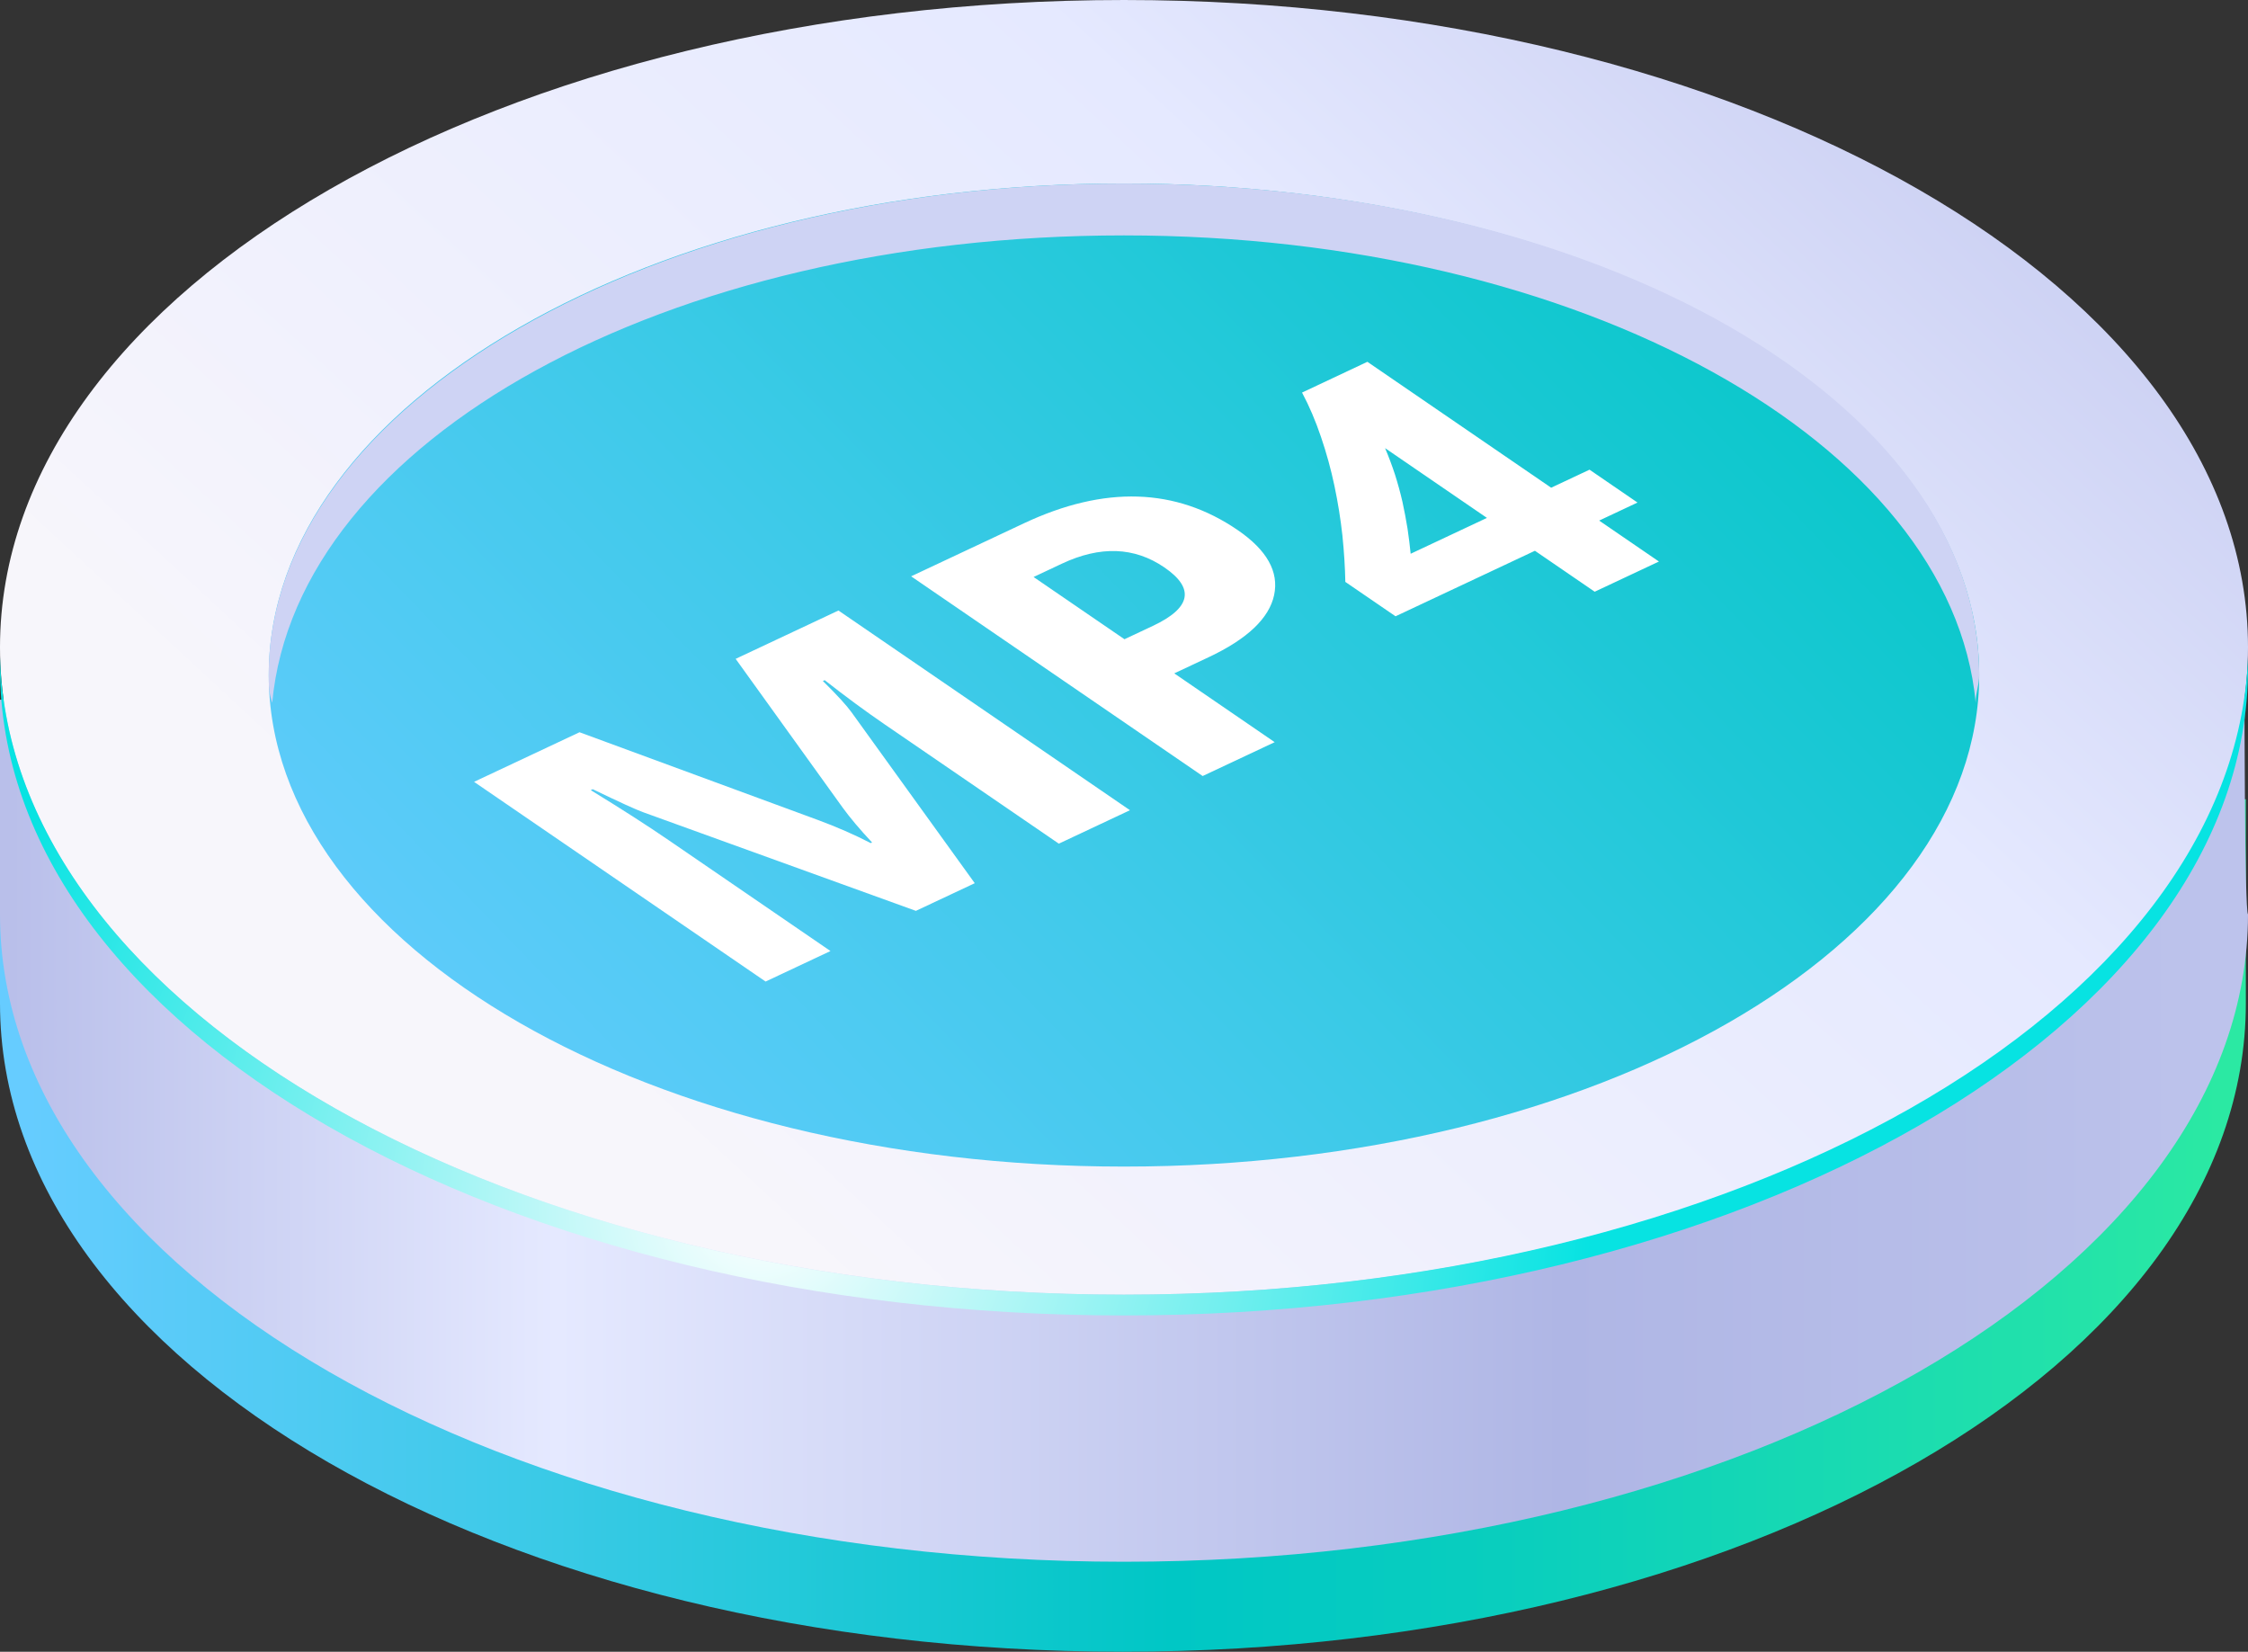
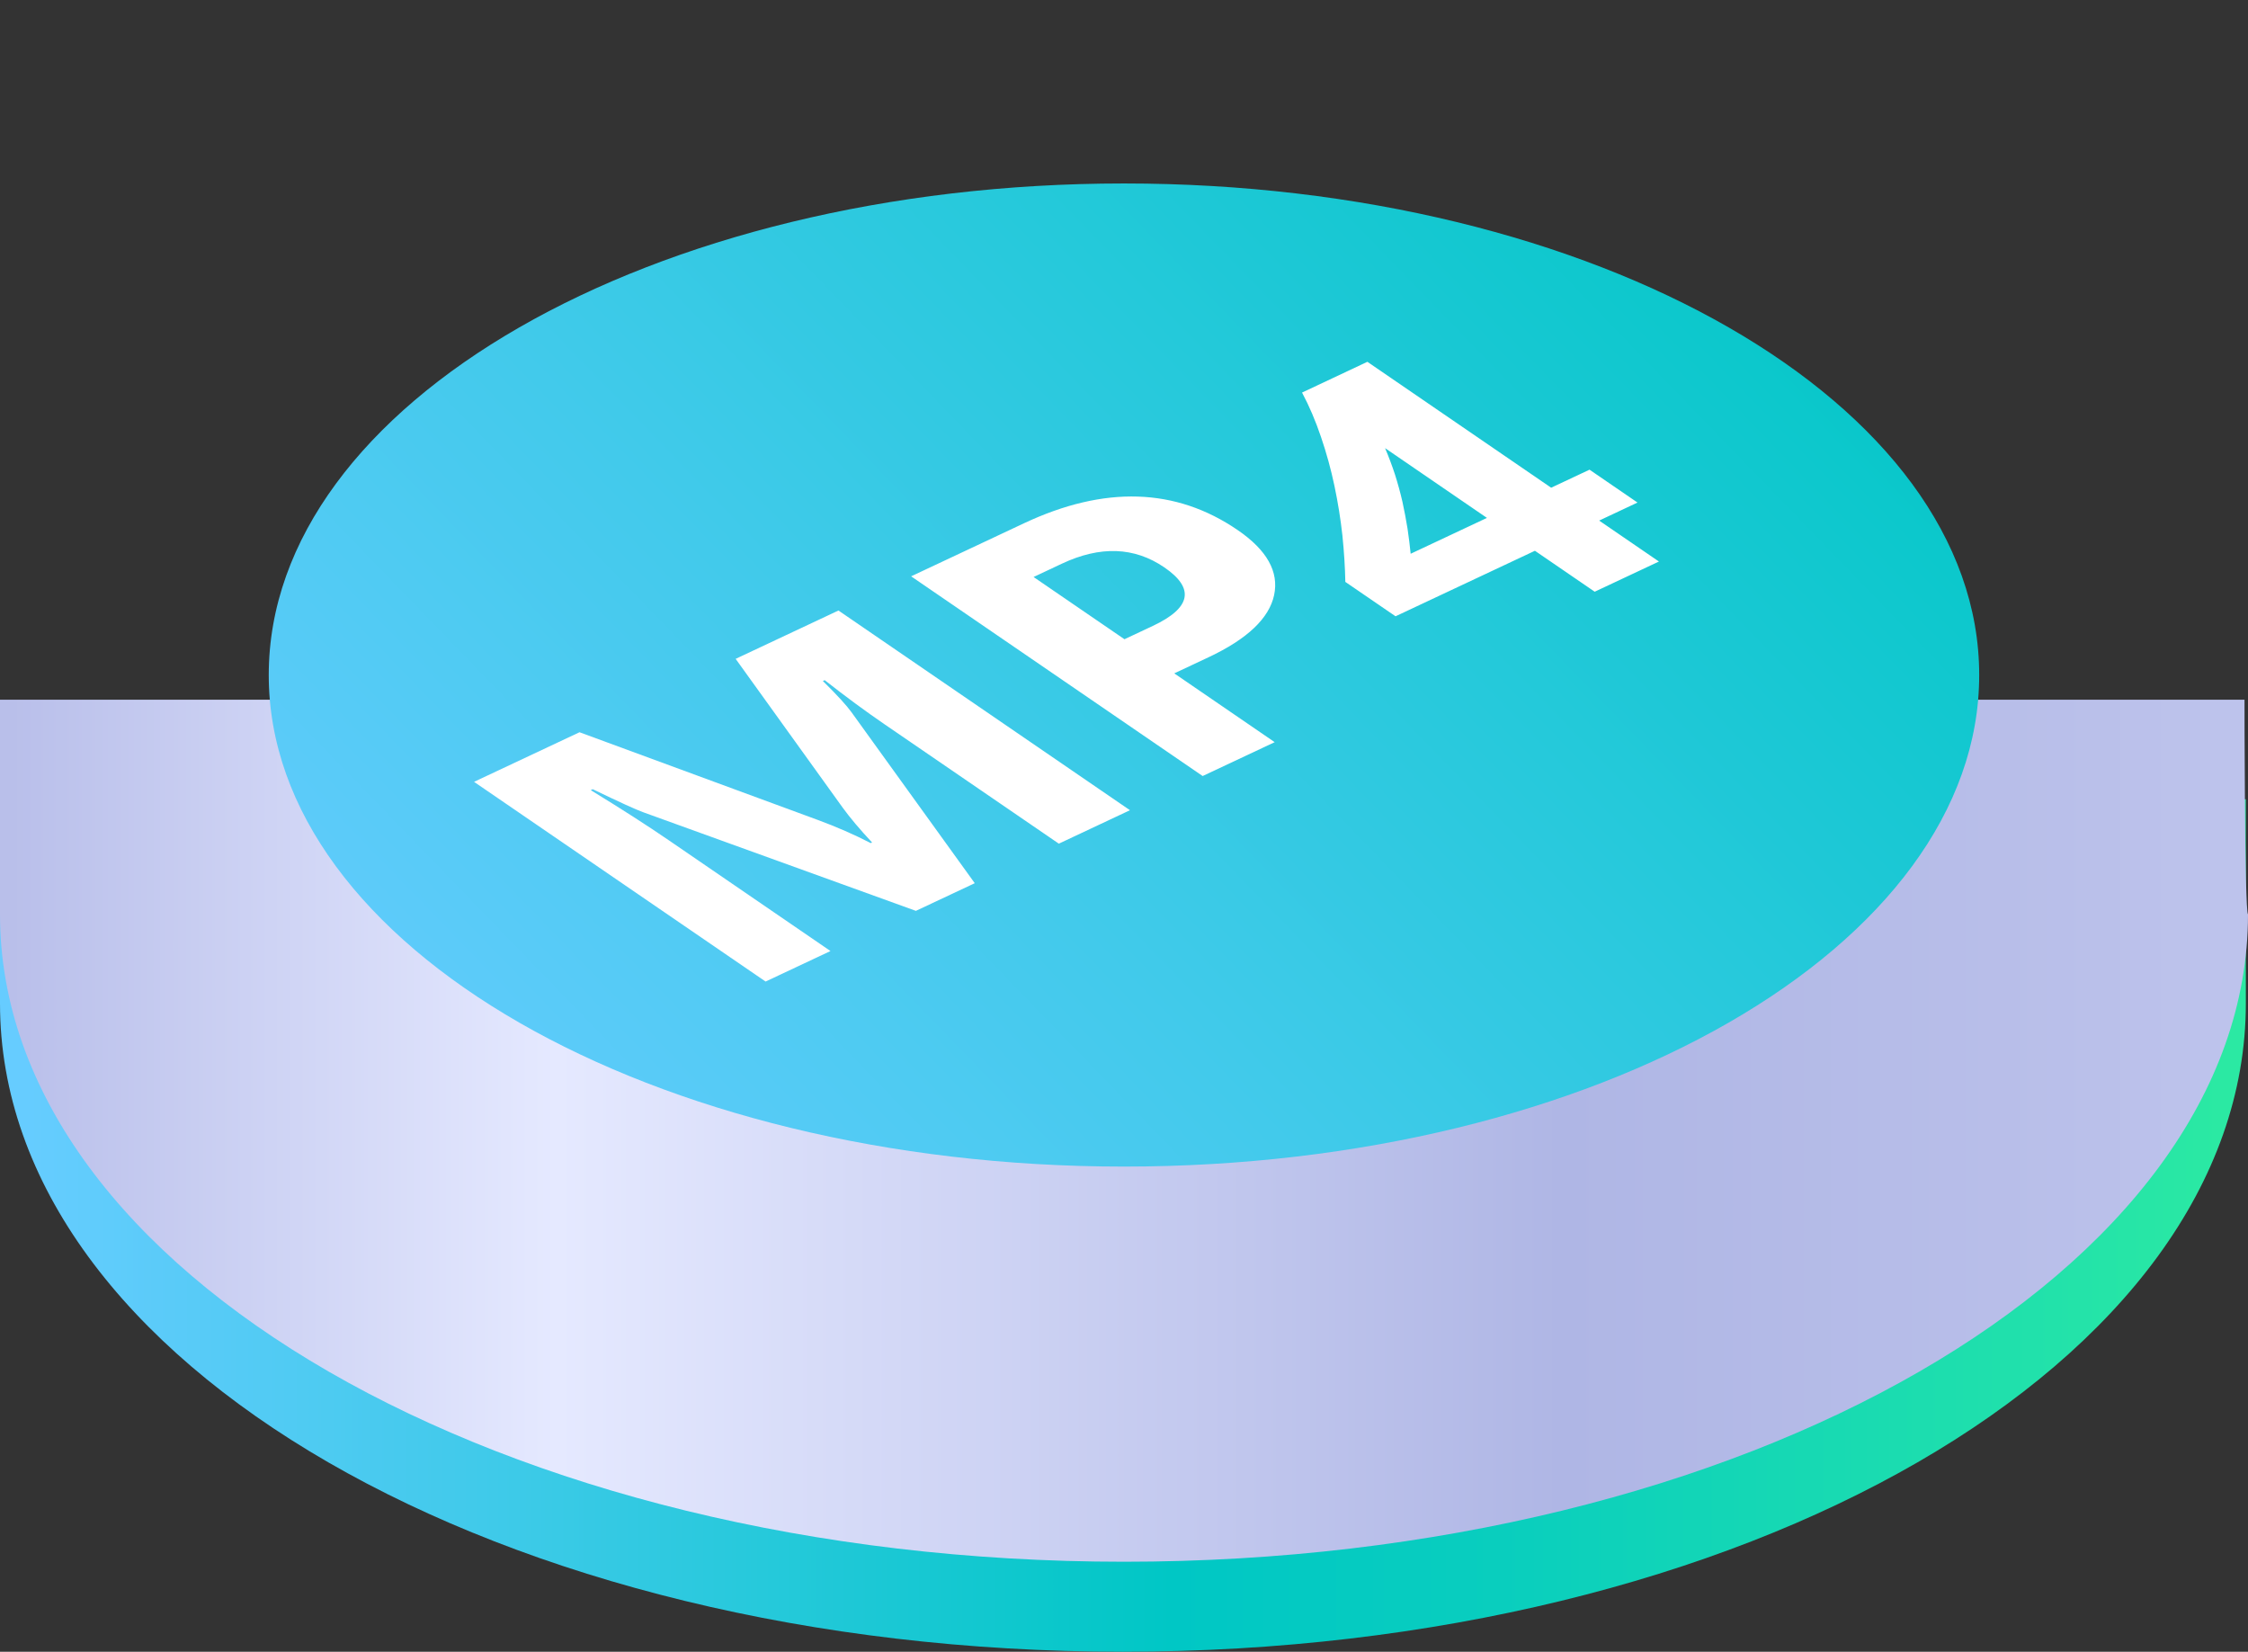
<svg xmlns="http://www.w3.org/2000/svg" xmlns:xlink="http://www.w3.org/1999/xlink" fill="none" height="72" viewBox="0 0 98 72" width="98">
  <rect x="0" y="0" width="98" height="72" fill="#333333" stroke="none" />
  <linearGradient id="a">
    <stop offset=".005" stop-color="#6cf" />
    <stop offset=".203" stop-color="#42caeb" />
    <stop offset=".525" stop-color="#00c7c5" />
    <stop offset=".674" stop-color="#09cebe" />
    <stop offset=".915" stop-color="#21e1ab" />
    <stop offset="1" stop-color="#2be9a3" />
  </linearGradient>
  <linearGradient id="b" gradientUnits="userSpaceOnUse" x1=".537" x2="96.825" xlink:href="#a" y1="43.506" y2="43.506" />
  <linearGradient id="c" gradientUnits="userSpaceOnUse" x1=".467" x2="96.779" y1="37.549" y2="37.549">
    <stop offset="0" stop-color="#b9bfea" />
    <stop offset=".247" stop-color="#e5e9ff" />
    <stop offset=".702" stop-color="#afb6e5" />
    <stop offset=".946" stop-color="#bac0ea" />
    <stop offset="1" stop-color="#bdc3ec" />
  </linearGradient>
  <linearGradient id="d" gradientUnits="userSpaceOnUse" x1="106.392" x2="29.569" y1="-32.839" y2="50.233">
    <stop offset="0" stop-color="#afb6e5" />
    <stop offset=".145" stop-color="#b6bce8" />
    <stop offset=".348" stop-color="#c8cdf1" />
    <stop offset=".581" stop-color="#e5e9ff" />
    <stop offset=".955" stop-color="#f5f4fc" />
    <stop offset="1" stop-color="#f7f6fb" />
  </linearGradient>
  <radialGradient id="e" cx="0" cy="0" gradientTransform="matrix(36.087 0 0 35.783 33.227 52.609)" gradientUnits="userSpaceOnUse" r="1">
    <stop offset="0" stop-color="#fff" />
    <stop offset="1" stop-color="#07e3e2" />
  </radialGradient>
  <linearGradient id="f" gradientUnits="userSpaceOnUse" x1="83.428" x2="25.811" y1="-7.323" y2="54.981">
    <stop offset=".005" stop-color="#ffe4a7" />
    <stop offset=".1" stop-color="#fac098" />
    <stop offset=".202" stop-color="#f49587" />
    <stop offset=".464" stop-color="#a142b5" />
    <stop offset=".596" stop-color="#7c1dc9" />
    <stop offset=".635" stop-color="#7926cb" />
    <stop offset=".697" stop-color="#703ed1" />
    <stop offset=".776" stop-color="#6165db" />
    <stop offset=".869" stop-color="#4c9ce9" />
    <stop offset=".971" stop-color="#32e1fa" />
    <stop offset="1" stop-color="#2af6ff" />
  </linearGradient>
  <linearGradient id="g" gradientUnits="userSpaceOnUse" x1="20.831" x2="125.354" xlink:href="#a" y1="56.119" y2="-45.13" />
  <path d="m97.906 34.839h-97.906v8.896c0 15.668 21.843 28.264 48.953 28.264s48.953-12.596 48.953-28.264c0-.154 0-8.896 0-8.896z" fill="url(#b)" />
  <path d="m97.848 30.501h-97.848v9.358c0 15.542 21.913 28.217 49 28.217s49-12.675 49-28.217c-.152-.151-.152-9.358-.152-9.358z" fill="url(#c)" />
-   <path d="m49 56.434c27.062 0 49-12.633 49-28.217s-21.938-28.217-49-28.217-49 12.633-49 28.217 21.938 28.217 49 28.217z" fill="url(#d)" />
-   <path d="m49 56.434c-26.783 0-48.543-12.373-49-27.764v.453c0 15.693 21.913 28.217 49 28.217s49-12.675 49-28.217c0-.151 0-.302 0-.453-.609 15.391-22.37 27.764-49 27.764z" fill="url(#e)" />
  <path d="m49 48.588c18.237 0 33.022-8.58 33.022-19.163s-14.784-19.163-33.022-19.163-33.022 8.58-33.022 19.163 14.784 19.163 33.022 19.163z" fill="url(#f)" />
  <path d="m48.999 50.851c20.591 0 37.283-9.593 37.283-21.427 0-11.834-16.692-21.427-37.283-21.427s-37.283 9.593-37.283 21.427c0 11.834 16.692 21.427 37.283 21.427z" fill="url(#g)" />
  <path d="m49.26 35.317-3.101 1.458-7.604-5.208c-.821-.562-1.689-1.202-2.604-1.919l-.078.037c.618.61 1.033 1.063 1.246 1.359l5.375 7.454-2.567 1.206-11.877-4.295c-.321-.115-1.058-.451-2.21-1.008l-.087.041c1.337.818 2.478 1.551 3.423 2.199l7.028 4.814-2.829 1.33-12.709-8.705 4.598-2.162 10.382 3.821c.829.306 1.6.643 2.313 1.011l.058-.027c-.528-.564-.955-1.07-1.28-1.517l-4.667-6.487 4.482-2.107zm1.931-5.965 4.378 2.999-3.14 1.476-12.709-8.705 4.919-2.312c3.513-1.651 6.619-1.552 9.319.297 1.276.874 1.805 1.82 1.585 2.838-.219 1.01-1.171 1.912-2.856 2.704zm-6.133-4.201 3.962 2.713 1.235-.58c1.672-.786 1.841-1.636.505-2.551-1.306-.894-2.795-.949-4.467-.163zm14.552-9.38 8.012 5.488 1.672-.786 2.092 1.433-1.672.786 2.606 1.785-2.8 1.316-2.606-1.785-6.076 2.856-2.189-1.499c-.012-.629-.054-1.302-.127-2.018-.079-.72-.195-1.444-.348-2.17-.153-.726-.349-1.436-.586-2.13-.236-.701-.512-1.346-.826-1.935zm1.887 8.367 3.325-1.563-4.44-3.041c.157.37.301.753.431 1.149.124.392.233.788.325 1.188.086.396.161.788.223 1.175.056.383.102.747.136 1.093z" fill="#fff" />
-   <path d="m48.999 10.261c19.935 0 36.065 9.054 37.13 20.371 0-.453.152-.754.152-1.207 0-11.921-16.587-21.427-37.283-21.427-20.544 0-37.283 9.657-37.283 21.427 0 .453 0 .754.152 1.207 1.065-11.468 17.196-20.371 37.13-20.371z" fill="#ced3f4" />
</svg>